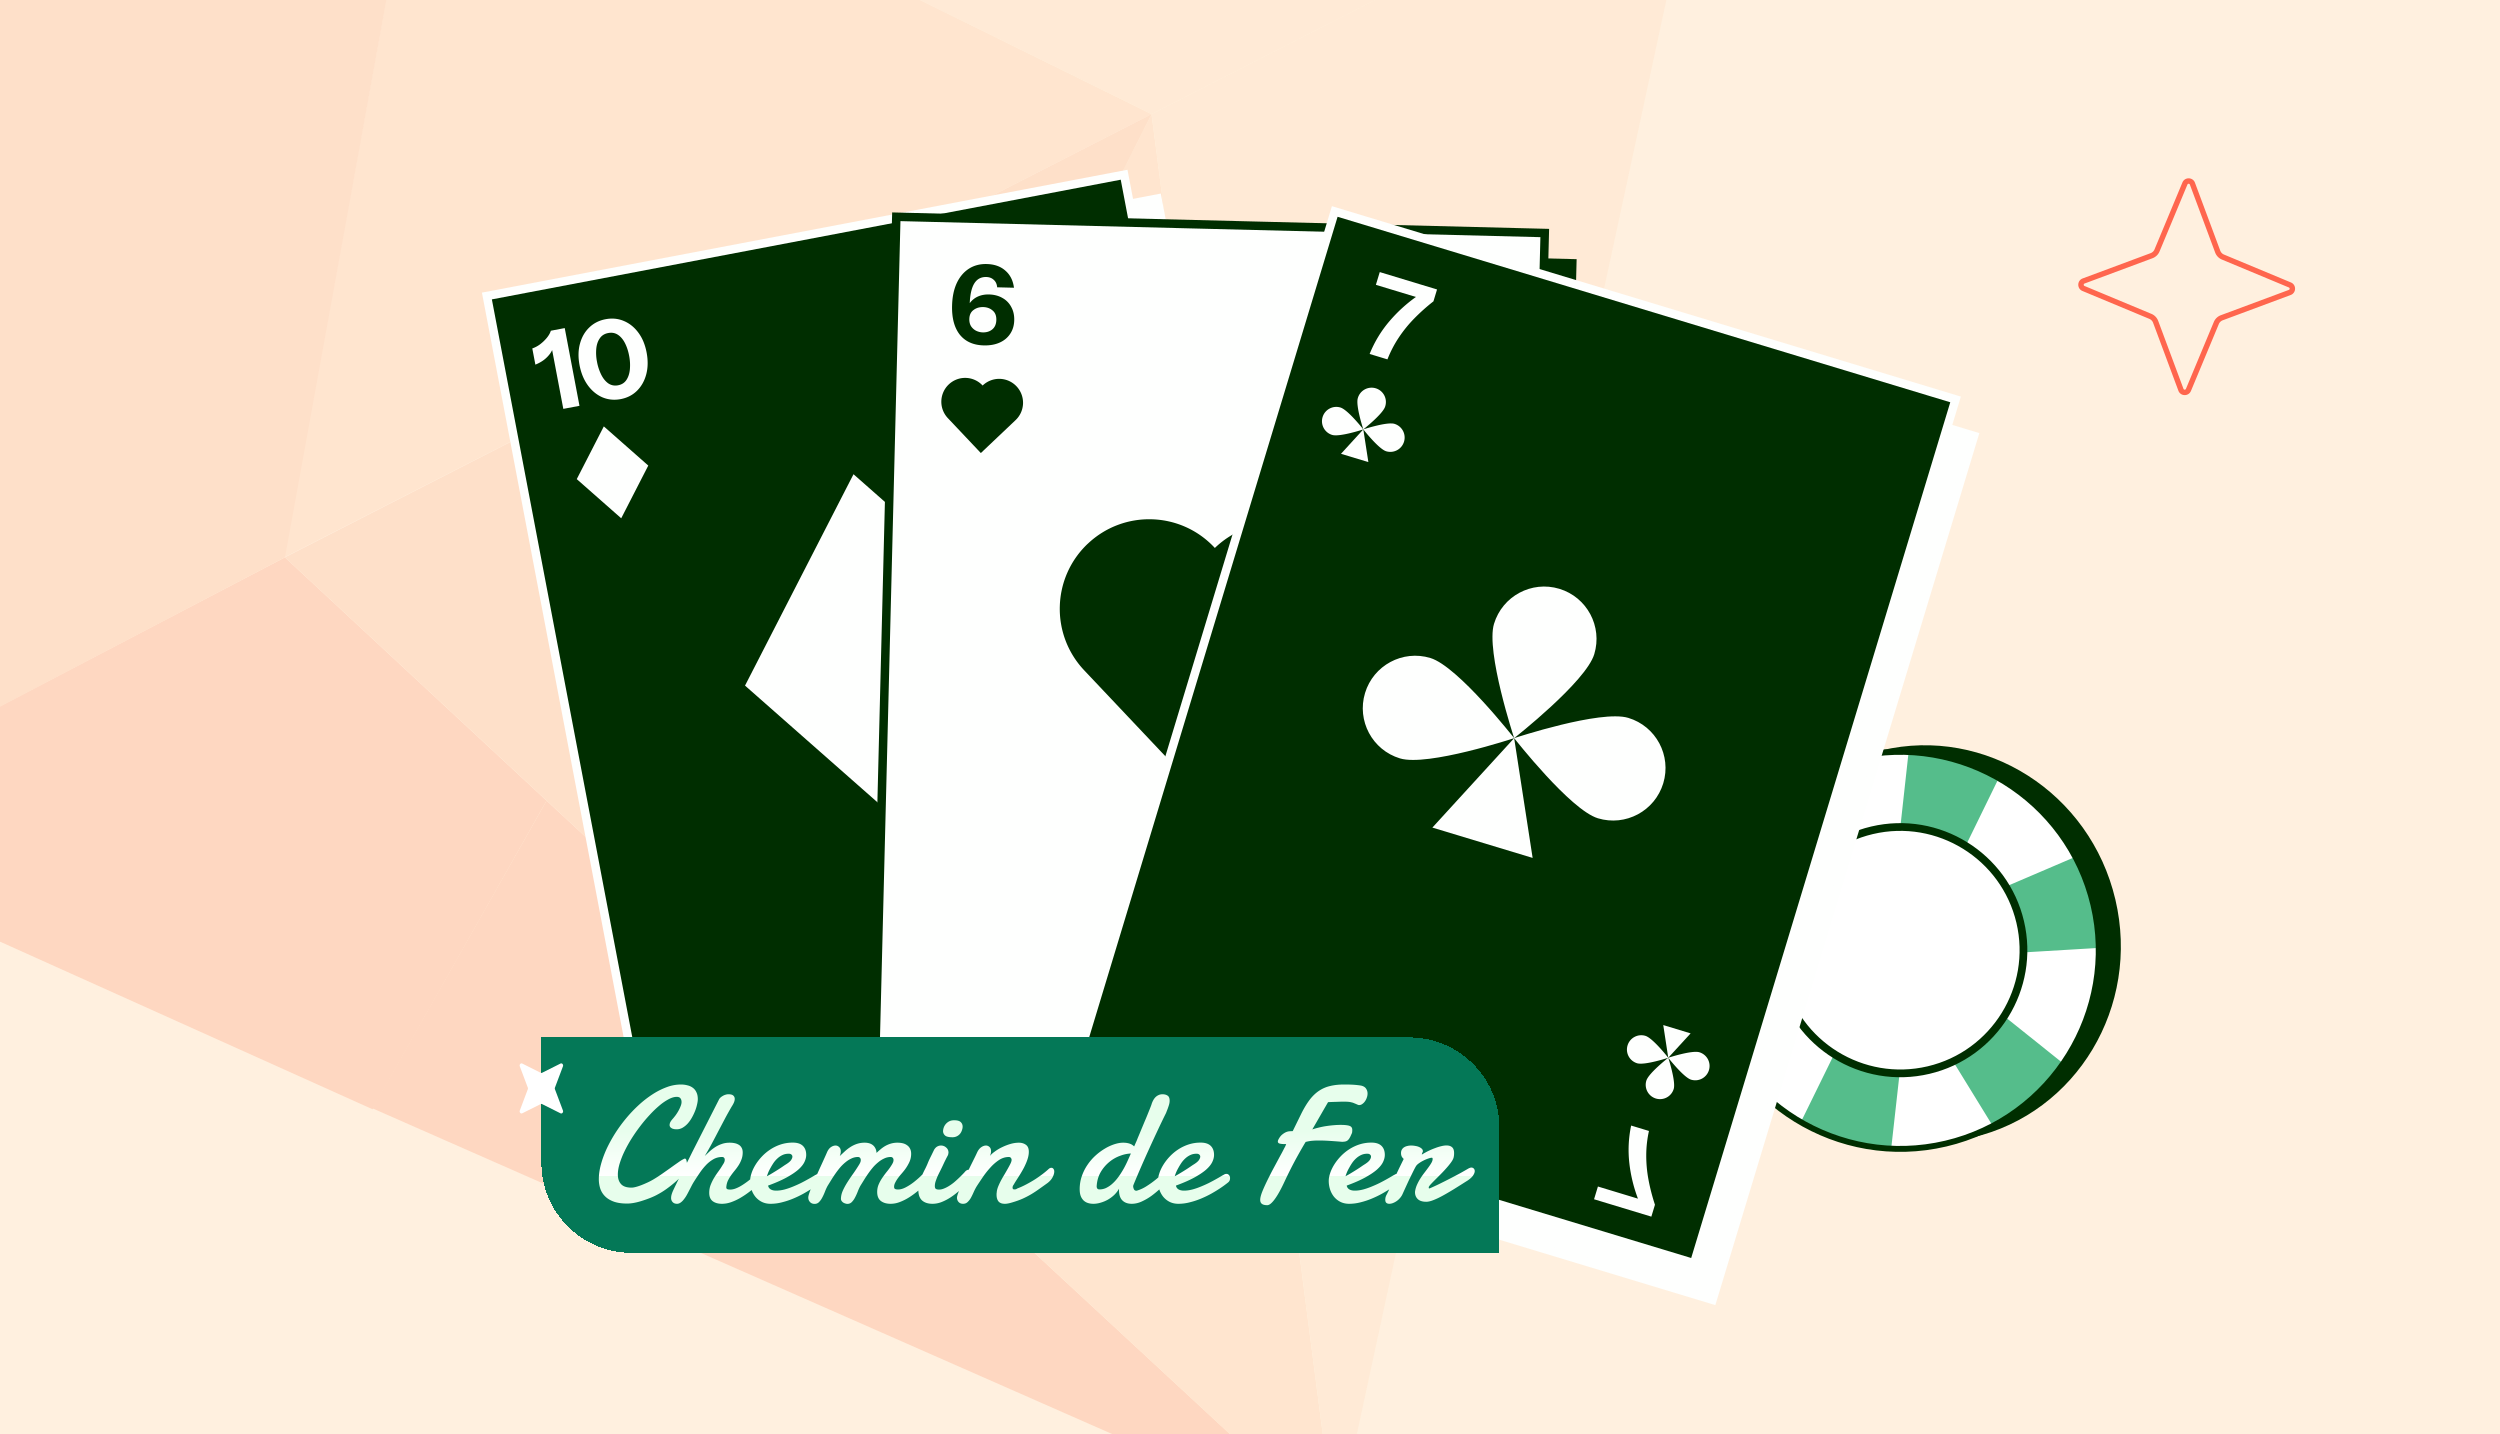
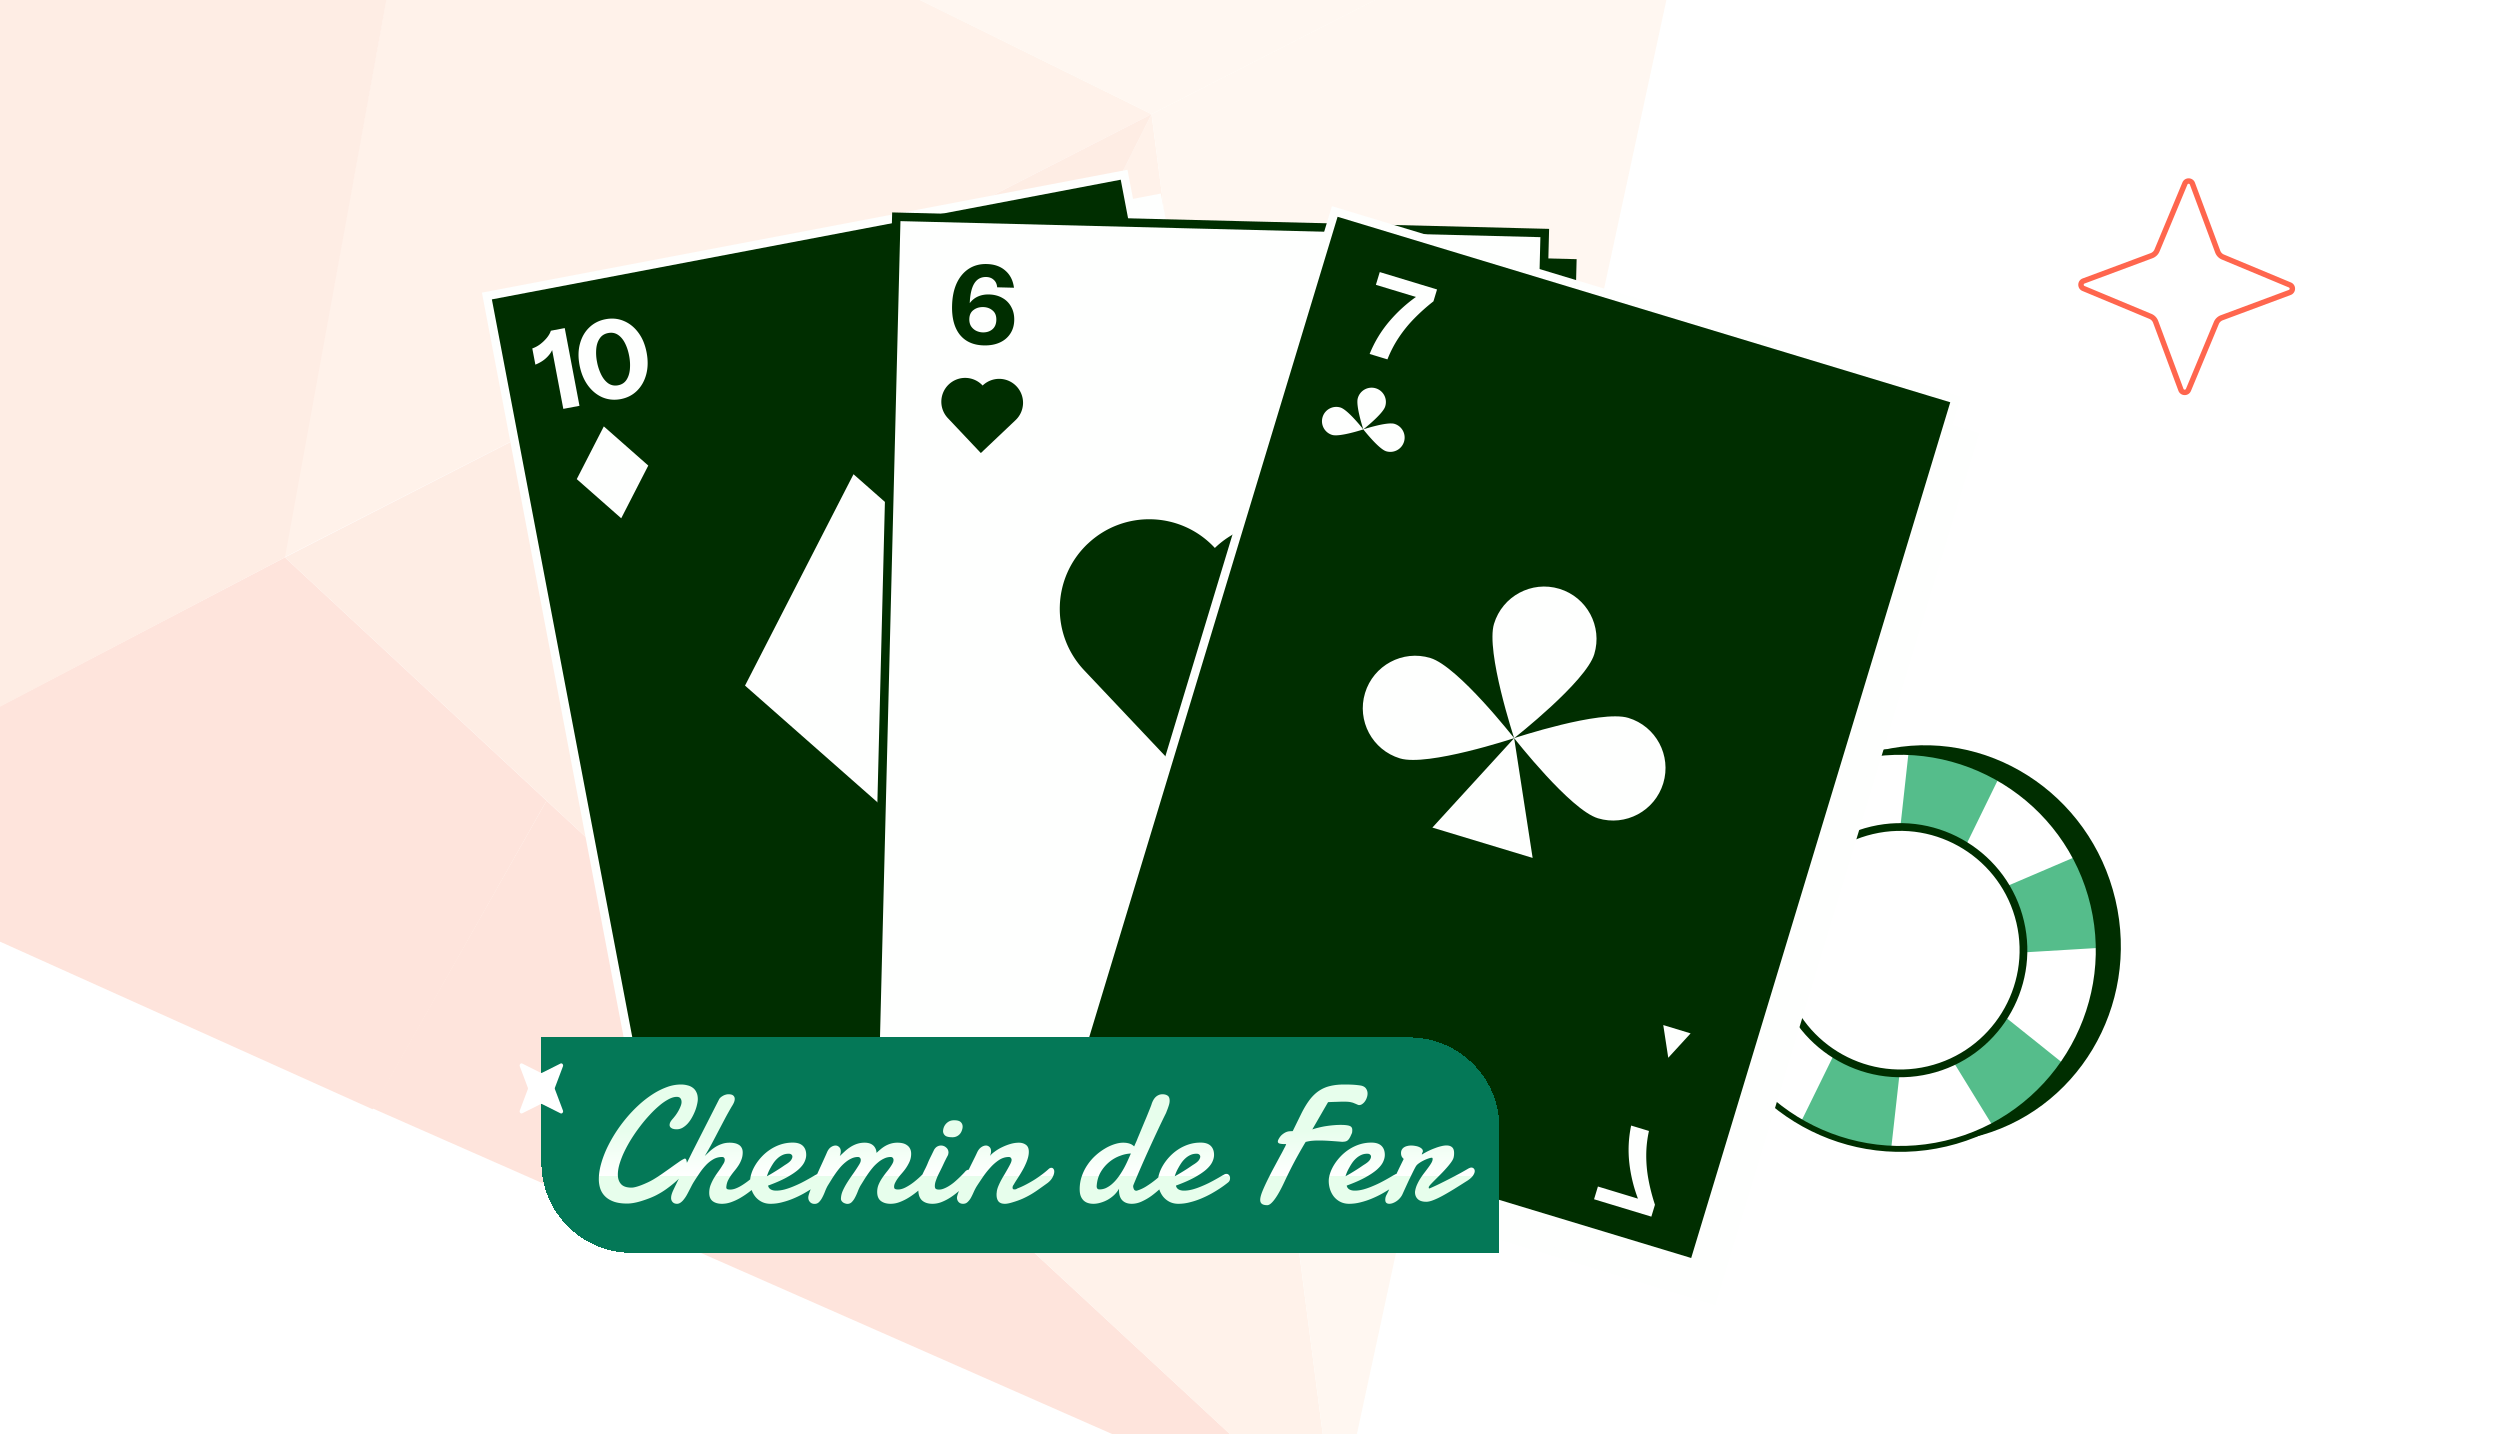
<svg xmlns="http://www.w3.org/2000/svg" width="441" height="253" fill="none">
  <g clip-path="url(#a)">
-     <path fill="#FFF0DF" d="M0 0h441v253H0z" />
    <g opacity=".16">
      <path fill="#F9541D" d="m50.263 98.32 46.149 42.916-30.705 54.436-108.425-48.785L50.263 98.32Z" />
      <path fill="#FB8A54" d="M186.221-98.92 147.195-7.418 75.938-42.615 186.22-98.92Z" />
      <path fill="#FDAB76" d="M203.126 20.137 50.094 98.34 75.936-42.614l127.19 62.75Z" />
      <path fill="#F9541D" d="m235.756 270.392-170.074-74.89 30.728-54.266 139.346 129.156Z" />
      <path fill="#FDAB76" d="m235.562 270.243-107.89-100.114 75.451-149.992 32.439 250.106Z" />
      <path fill="#FECEA4" d="m203.13 20.135 97.19-49.645-64.728 299.921L203.13 20.135Z" />
      <path fill="#FB8A54" d="m203.128 20.136-75.429 150.162-77.431-71.98 152.86-78.182Z" />
      <path fill="#FECEA4" d="m300.49-29.531-97.361 49.667-55.933-27.554 38.878-91.307L300.49-29.53Z" />
      <path fill="#FB8A54" d="M-35.561 14.473 75.928-42.61 50.266 98.318l-92.96 48.738 7.133-132.583Z" />
    </g>
    <path fill="#FF664E" fill-rule="evenodd" d="m380.704 56.6 4.463 11.99a.233.233 0 0 0 .432.006v-.001l4.919-11.801.002-.003a2.152 2.152 0 0 1 1.225-1.185l.009-.003 11.99-4.463a.232.232 0 0 0 .005-.432h-.001l-11.801-4.92h-.002a2.153 2.153 0 0 1-1.185-1.226l-.004-.009-4.463-11.99a.232.232 0 0 0-.431-.006l-.001.002-4.919 11.8-.001.003a2.157 2.157 0 0 1-1.226 1.185l-.008.004-11.99 4.463h-.001a.232.232 0 0 0-.005.431l.001.001 11.801 4.92h.003a2.16 2.16 0 0 1 1.185 1.226l.003.008Zm-13.365-5.272c-.998-.421-.962-1.837.043-2.212l11.991-4.463c.312-.12.56-.358.683-.658l4.923-11.809c.421-.998 1.837-.962 2.212.043l4.463 11.99c.12.313.358.56.658.684l11.809 4.922c.998.422.962 1.838-.043 2.213l-11.99 4.463c-.313.12-.561.358-.684.657l-4.922 11.81c-.422.998-1.838.962-2.213-.043l-4.463-11.99a1.2 1.2 0 0 0-.657-.684l-11.81-4.923Z" clip-rule="evenodd" />
    <g clip-path="url(#b)">
      <path fill="#FEFFFE" stroke="#FEFFFE" stroke-width="1.5" d="M121.531 212.823 91.764 56.413 204.168 35.02l29.767 156.411-112.404 21.392Z" />
      <path fill="#002E00" stroke="#FEFFFE" stroke-width="1.5" d="M115.656 208.626 85.889 52.216l112.404-21.393 29.767 156.411-112.404 21.392Z" />
      <path fill="#FEFFFE" fill-rule="evenodd" d="M106.264 70.088c1.014.425 2.091.53 3.231.314 1.141-.217 2.099-.707 2.873-1.472.784-.78 1.329-1.752 1.633-2.915.305-1.162.325-2.442.06-3.838-.263-1.384-.746-2.548-1.451-3.493-.707-.958-1.559-1.644-2.557-2.06-1.001-.428-2.078-.533-3.231-.314-1.141.216-2.105.708-2.892 1.476-.776.752-1.318 1.703-1.625 2.853-.31 1.137-.333 2.398-.071 3.782.263 1.383.75 2.567 1.462 3.55.709.97 1.565 1.676 2.568 2.117Zm4.243-3.074c-.336.51-.828.828-1.474.95-.634.12-1.206.012-1.716-.325-.501-.352-.92-.865-1.257-1.537a8.645 8.645 0 0 1-.749-2.285 8.12 8.12 0 0 1-.126-2.324c.073-.724.28-1.328.621-1.814.339-.498.832-.809 1.478-.931.647-.123 1.218-.021 1.713.306.495.327.909.814 1.242 1.46.333.648.579 1.39.738 2.228a8.59 8.59 0 0 1 .137 2.381c-.068.75-.27 1.38-.607 1.89Z" clip-rule="evenodd" />
      <path fill="#FEFFFE" d="M97.4 61.753a4.343 4.343 0 0 1-.388.66 5.432 5.432 0 0 1-1.092 1.095c-.426.317-.92.589-1.48.813l-.543-2.856a5.06 5.06 0 0 0 1.378-.735c.459-.35.858-.735 1.199-1.154.35-.435.581-.847.691-1.236l2.453-.466 2.601 13.711-2.852.541L97.4 61.753Z" />
-       <path fill="#FEFFFE" fill-rule="evenodd" d="M210.63 171.372c.786-.767 1.75-1.259 2.891-1.476 1.141-.216 2.211-.11 3.212.318 1.016.439 1.878 1.143 2.587 2.113.71.97 1.197 2.154 1.462 3.55.262 1.384.239 2.644-.071 3.782-.307 1.15-.848 2.101-1.625 2.853-.774.765-1.738 1.257-2.891 1.476-1.141.216-2.218.112-3.231-.314-.998-.416-1.851-1.102-2.558-2.06-.705-.945-1.188-2.109-1.451-3.493-.262-1.384-.242-2.663.06-3.838.305-1.163.843-2.133 1.615-2.911Zm5.073 1.306c-.5-.352-1.073-.467-1.72-.344-.633.12-1.126.43-1.478.931-.336.511-.538 1.141-.606 1.891a8.683 8.683 0 0 0 .14 2.4c.157.825.401 1.561.734 2.208.333.647.747 1.134 1.243 1.461.498.34 1.07.448 1.716.325.647-.122 1.14-.426 1.482-.912.341-.486.548-1.09.621-1.814.072-.724.029-1.505-.13-2.343a8.592 8.592 0 0 0-.745-2.266c-.337-.672-.756-1.185-1.257-1.537Z" clip-rule="evenodd" />
      <path fill="#FEFFFE" d="M205.433 182.374a4.367 4.367 0 0 0-.601-.472 5.43 5.43 0 0 0-1.418-.618 6.463 6.463 0 0 0-1.676-.215l.542 2.856a5.08 5.08 0 0 1 1.551.179c.555.158 1.068.37 1.539.636.486.276.851.575 1.096.897l2.453-.466-2.602-13.711-2.852.541 1.968 10.373ZM114.356 82.125l-7.842-6.91-4.773 9.3 7.842 6.91 4.773-9.3ZM213.704 156.924l-7.843-6.91-4.773 9.301 7.843 6.91 4.773-9.301ZM181.999 111.357l-31.441-27.704-19.136 37.287 31.441 27.705 19.136-37.288Z" />
    </g>
    <g clip-path="url(#c)">
      <path fill="#002E00" stroke="#002E00" stroke-width="1.5" d="m158.977 202.751 3.986-159.168 114.386 2.865-3.987 159.168-114.385-2.865Z" />
      <path fill="#FEFFFE" stroke="#002E00" stroke-width="1.5" d="m154.121 197.406 3.987-159.167 114.386 2.865-3.987 159.168-114.386-2.866Z" />
      <path fill="#002E00" fill-rule="evenodd" d="M169.308 59.034c.977 1.216 2.383 1.847 4.217 1.894 1.072.028 2.006-.136 2.804-.491.797-.355 1.418-.87 1.862-1.544.456-.675.696-1.471.72-2.39.023-.892-.151-1.673-.522-2.343a3.826 3.826 0 0 0-1.549-1.592c-.674-.393-1.464-.6-2.368-.624-.685-.018-1.308.09-1.869.321a3.618 3.618 0 0 0-1.541 1.214c.068-1.546.329-2.694.784-3.447.486-.803 1.2-1.192 2.143-1.168.529.014.964.18 1.305.5.354.306.556.745.606 1.316l2.964.076c-.161-1.273-.665-2.276-1.512-3.01-.834-.746-1.929-1.136-3.285-1.17-1.201-.032-2.255.246-3.162.83-.907.586-1.62 1.435-2.139 2.547-.507 1.1-.78 2.42-.819 3.96-.056 2.186.398 3.893 1.361 5.121Zm5.723-.921c-.448.364-1.002.537-1.661.52a2.765 2.765 0 0 1-1.213-.303 2.347 2.347 0 0 1-.872-.798c-.21-.355-.309-.772-.297-1.25.018-.712.264-1.243.739-1.593.474-.363 1.047-.536 1.719-.52.658.018 1.209.22 1.651.606.456.374.674.93.656 1.667-.019.737-.26 1.294-.722 1.67ZM249.767 181.518c1.038-1.164 2.473-1.723 4.307-1.676 1.072.028 1.997.239 2.776.634.778.396 1.371.942 1.78 1.638.421.697.62 1.504.597 2.423-.023.892-.237 1.663-.641 2.313a3.835 3.835 0 0 1-1.628 1.512c-.694.357-1.493.524-2.397.501-.685-.017-1.302-.156-1.851-.416a3.623 3.623 0 0 1-1.476-1.291c-.012 1.547.19 2.708.606 3.482.444.827 1.138 1.252 2.08 1.276.53.014.973-.13 1.33-.431.369-.289.593-.717.672-1.284l2.964.076c-.226 1.262-.781 2.238-1.664 2.928-.871.702-1.985 1.036-3.341 1.001-1.201-.03-2.239-.361-3.115-.992-.875-.631-1.544-1.515-2.006-2.653-.45-1.124-.655-2.456-.615-3.996.056-2.186.596-3.867 1.622-5.045Zm5.668 1.213c-.43-.386-.974-.588-1.632-.605a2.767 2.767 0 0 0-1.228.241 2.35 2.35 0 0 0-.911.753c-.228.344-.349.755-.361 1.233-.018.712.201 1.254.656 1.629.456.387 1.019.589 1.691.606.658.017 1.218-.157 1.68-.52.474-.35.721-.894.74-1.631.019-.738-.193-1.306-.635-1.706Z" clip-rule="evenodd" />
      <path fill="#002E00" d="M167.366 67.811a4.195 4.195 0 0 1 5.937.163l.032.035.025-.025a4.206 4.206 0 0 1 5.952.163 4.221 4.221 0 0 1-.163 5.962l-6.128 5.809-5.82-6.16a4.21 4.21 0 0 1 .163-5.947h.002ZM191.881 95.921c6.329-5.998 16.313-5.725 22.301.613l.118.128.095-.092c6.342-6.013 16.354-5.74 22.357.612 6.002 6.352 5.729 16.379-.614 22.391l-23.018 21.818-21.858-23.138c-5.988-6.337-5.715-16.337.614-22.335l.005.003ZM248.363 172.658a4.195 4.195 0 0 0 5.938.141l.033-.032.024.026a4.207 4.207 0 0 0 5.953.141 4.223 4.223 0 0 0 .142-5.962l-5.823-6.115-6.128 5.855a4.21 4.21 0 0 0-.141 5.947l.002-.001Z" />
    </g>
    <path fill="#002E00" d="M331.914 132.353c18.334-4.318 36.797 7.469 41.238 26.327 4.441 18.857-6.821 37.645-25.155 41.963-18.334 4.317-36.797-7.469-41.238-26.327-4.441-18.858 6.821-37.645 25.155-41.963Z" />
    <path fill="#fff" d="M327.169 133.562c18.828-4.434 37.684 7.232 42.118 26.057 4.434 18.824-7.235 37.68-26.062 42.114-18.828 4.434-37.684-7.232-42.118-26.057-4.433-18.825 7.235-37.68 26.062-42.114Z" />
    <path fill="#55BD8B" d="M326.06 201.373a35.134 35.134 0 0 1-8.294-3.627l12.947-26.386-27.043 11.524a35.129 35.129 0 0 1-2.56-7.21 34.92 34.92 0 0 1-.921-9.005l28.082-1.634-21.731-17.34a35.131 35.131 0 0 1 5.951-6.821 35.281 35.281 0 0 1 6.255-4.414l14.858 24.087 3.065-27.81c2.963.074 5.965.518 8.944 1.386a35.346 35.346 0 0 1 7.069 2.929l-12.258 25.084 25.671-10.989a35.179 35.179 0 0 1 3.195 8.47c.598 2.542.892 5.086.926 7.595l-29.518 1.766 23.34 18.684a35.219 35.219 0 0 1-5.141 5.666l-.005.001a34.997 34.997 0 0 1-7.497 5.076l-14.653-23.842-3.146 28.13a35.141 35.141 0 0 1-7.536-1.32Z" />
    <path fill="#002E00" d="M327.05 133.059c-19.079 4.494-30.943 23.664-26.451 42.736 4.492 19.073 23.665 30.939 42.744 26.445 19.08-4.494 30.944-23.664 26.451-42.741-4.493-19.077-23.665-30.938-42.745-26.445l.001.005Zm16.054 68.166c-18.516 4.361-37.13-7.154-41.49-25.669-4.361-18.514 7.158-37.126 25.674-41.487 18.517-4.361 37.13 7.155 41.491 25.669 4.36 18.514-7.158 37.126-25.675 41.487Z" />
    <path fill="#fff" d="M330.301 146.749c11.524-2.715 23.067 4.427 25.781 15.952 2.714 11.524-4.428 23.066-15.952 25.78-11.524 2.714-23.067-4.428-25.781-15.952-2.714-11.524 4.428-23.066 15.952-25.78Z" />
    <path fill="#002E00" d="M330.075 145.799c-12.028 2.833-19.51 14.925-16.678 26.953 2.833 12.027 14.925 19.509 26.953 16.677 12.028-2.833 19.51-14.925 16.677-26.953-2.833-12.027-14.925-19.509-26.952-16.677Zm9.962 42.3c-11.297 2.66-22.649-4.364-25.31-15.661-2.66-11.296 4.364-22.649 15.661-25.309 11.296-2.66 22.649 4.364 25.309 15.66 2.661 11.297-4.364 22.649-15.66 25.31Z" />
    <g clip-path="url(#d)">
      <path fill="#FEFFFE" stroke="#FEFFFE" stroke-width="1.5" d="m192.574 196.133 46.135-152.387 109.513 33.156-46.135 152.387-109.513-33.156Z" />
      <path fill="#002E00" stroke="#FEFFFE" stroke-width="1.5" d="M189.314 189.691 235.45 37.304 344.962 70.46l-46.135 152.387-109.513-33.156Z" />
      <path fill="#FEFFFE" d="M245.106 56.655a20.846 20.846 0 0 0-3.502 5.786l3.141.953a20.18 20.18 0 0 1 1.999-3.848 23.038 23.038 0 0 1 2.723-3.358 34.583 34.583 0 0 1 3.392-3.03l.636-2.097-10.106-3.066-.683 2.25 7.062 2.141a25.853 25.853 0 0 0-4.662 4.269ZM287.43 205.303a20.848 20.848 0 0 1 .304-6.756l3.141.953a20.173 20.173 0 0 0-.477 4.31 23.08 23.08 0 0 0 .399 4.305c.269 1.442.648 2.91 1.137 4.404l-.636 2.097-10.107-3.066.683-2.249 7.061 2.142a25.94 25.94 0 0 1-1.505-6.14ZM240.488 75.743s3.454-2.707 3.858-4.042a2.523 2.523 0 1 0-4.828-1.462c-.404 1.336.97 5.504.97 5.504ZM240.488 75.745s-2.702-3.457-4.035-3.86a2.525 2.525 0 0 0-3.146 1.686 2.525 2.525 0 0 0 1.683 3.149c1.333.404 5.498-.975 5.498-.975ZM244.523 79.604c-1.333-.403-4.034-3.86-4.034-3.86s4.164-1.379 5.498-.975a2.523 2.523 0 0 1 1.682 3.148 2.524 2.524 0 0 1-3.146 1.687Z" />
-       <path fill="#FEFFFE" d="m236.55 80.052 3.938-4.308.89 5.768-4.828-1.46ZM294.28 186.59s1.367 4.171.962 5.505a2.524 2.524 0 0 1-3.148 1.684 2.526 2.526 0 0 1-1.679-3.151c.407-1.335 3.865-4.038 3.865-4.038ZM294.28 186.589s-4.166 1.373-5.499.968a2.523 2.523 0 0 1-1.678-3.15 2.524 2.524 0 0 1 3.148-1.683c1.333.405 4.029 3.865 4.029 3.865ZM299.78 185.622c-1.333-.405-5.499.968-5.499.968s2.696 3.46 4.029 3.866a2.523 2.523 0 0 0 3.148-1.683 2.524 2.524 0 0 0-1.678-3.151Z" />
      <path fill="#FEFFFE" d="m293.399 180.821.882 5.769 3.944-4.301-4.826-1.468ZM267.096 130.205s12.653-9.919 14.133-14.808c1.481-4.894-1.279-10.055-6.161-11.533-4.886-1.479-10.043 1.29-11.524 6.179-1.48 4.893 3.552 20.162 3.552 20.162ZM267.095 130.209s-9.896-12.66-14.778-14.139c-4.886-1.478-10.043 1.29-11.524 6.179-1.48 4.894 1.28 10.055 6.162 11.533 4.886 1.479 20.14-3.573 20.14-3.573ZM281.876 144.347c-4.882-1.479-14.778-14.139-14.778-14.139s15.254-5.052 20.14-3.573c4.886 1.478 7.642 6.639 6.162 11.533-1.481 4.889-6.638 7.657-11.524 6.179ZM252.671 145.986l14.426-15.777 3.259 21.127-17.685-5.35Z" />
    </g>
    <g filter="url(#e)">
      <path fill="#047857" d="M91.5 181h153.09c8.787 0 15.91 7.123 15.91 15.91V219H107.41c-8.787 0-15.91-7.123-15.91-15.91V181Z" shape-rendering="crispEdges" />
      <g filter="url(#f)">
        <path fill="url(#g)" d="M119.093 191.395c0 .258-.043.569-.129.932a7.167 7.167 0 0 1-.344 1.133 9.403 9.403 0 0 1-.559 1.175c-.21.382-.454.731-.731 1.046a3.856 3.856 0 0 1-.903.746 2.031 2.031 0 0 1-1.046.287c-.086 0-.201-.005-.344-.015a2.342 2.342 0 0 1-.416-.1 1.16 1.16 0 0 1-.359-.244.597.597 0 0 1-.143-.416c0-.114.029-.248.086-.401.067-.153.182-.33.344-.53.172-.191.359-.416.559-.674.201-.268.382-.545.545-.831.162-.287.296-.569.401-.846.115-.277.172-.526.172-.746 0-.277-.067-.497-.2-.659-.125-.172-.344-.258-.66-.258-.411 0-.874.134-1.39.401a9.262 9.262 0 0 0-1.62 1.104 18.1 18.1 0 0 0-1.72 1.649 25.435 25.435 0 0 0-1.692 2.006 29.229 29.229 0 0 0-1.548 2.222 23.632 23.632 0 0 0-1.261 2.28 15.387 15.387 0 0 0-.846 2.164c-.201.688-.301 1.314-.301 1.878 0 .698.186 1.257.559 1.677.373.421.989.631 1.849.631.402 0 .999-.153 1.792-.459.793-.315 1.453-.626 1.978-.932a24.9 24.9 0 0 0 1.606-1.032l1.548-1.089c.487-.354.932-.669 1.333-.946.401-.287.731-.488.989-.602a.263.263 0 0 1 .172-.058c.143 0 .239.12.287.359.057.229.086.492.086.788 0 .163-.024.363-.072.602-.038.229-.172.497-.401.803a17.362 17.362 0 0 1-1.663 1.634c-.43.373-.922.76-1.477 1.161-.554.401-1.156.769-1.806 1.104-.64.334-1.471.664-2.494.989-1.013.325-1.897.487-2.652.487-.889 0-1.648-.105-2.279-.315-.631-.22-1.147-.521-1.548-.903a3.5 3.5 0 0 1-.889-1.362 5.399 5.399 0 0 1-.272-1.749c0-.783.119-1.624.358-2.523.239-.898.569-1.811.989-2.738.43-.926.937-1.853 1.52-2.78a26.379 26.379 0 0 1 1.935-2.652 24.074 24.074 0 0 1 2.25-2.366 18.241 18.241 0 0 1 2.437-1.892 12.628 12.628 0 0 1 2.509-1.261 7.22 7.22 0 0 1 2.48-.459c.401 0 .783.048 1.146.143.364.086.679.23.947.431.277.2.492.468.645.802.162.325.243.727.243 1.204Zm-4.222 15.84c.23-.487.493-1.027.789-1.62.296-.602.592-1.194.889-1.777.305-.593.592-1.152.86-1.677.267-.535.492-.989.673-1.362l4.731-9.303c.057-.125.143-.244.258-.359.124-.114.263-.215.416-.301a1.86 1.86 0 0 1 .487-.215c.172-.057.344-.086.516-.086.42 0 .712.082.874.244a.753.753 0 0 1 .244.573c0 .211-.053.435-.158.674a4.665 4.665 0 0 1-.358.645c-.42.717-.827 1.443-1.218 2.179l-1.162 2.208c-.382.735-.769 1.471-1.161 2.207a53.944 53.944 0 0 1-1.232 2.165c.267-.258.549-.526.845-.803.306-.277.636-.531.989-.76a5.221 5.221 0 0 1 1.162-.559c.42-.153.888-.229 1.404-.229.306 0 .598.028.875.086.277.057.521.153.731.286.21.125.377.301.501.531.125.22.187.492.187.817 0 .43-.067.827-.201 1.19a5.27 5.27 0 0 1-.487 1.017c-.201.316-.421.622-.66.918-.239.287-.468.583-.688.889-.21.296-.396.606-.559.931a3.22 3.22 0 0 0-.286 1.061.121.121 0 0 1-.015.057v.058c0 .191.062.31.187.358.133.048.301.072.501.072.258 0 .535-.048.832-.144.296-.105.592-.238.888-.401.306-.172.607-.363.904-.573.305-.211.592-.426.86-.645.277-.22.53-.43.759-.631.23-.21.426-.392.588-.545a.941.941 0 0 1 .272-.172.742.742 0 0 1 .273-.057c.172 0 .315.067.43.201.124.124.186.296.186.516 0 .2-.071.43-.215.688-.134.258-.368.516-.702.774-.526.458-1.061.898-1.606 1.319-.544.42-1.094.793-1.648 1.118a9.25 9.25 0 0 1-1.663.774 4.833 4.833 0 0 1-1.605.286c-.679 0-1.224-.153-1.635-.458-.411-.316-.616-.808-.616-1.477 0-.487.081-.946.244-1.376.172-.44.377-.86.616-1.261.249-.411.511-.803.788-1.176.278-.382.521-.755.732-1.118.114-.162.2-.311.258-.444.066-.144.1-.297.1-.459a.497.497 0 0 0-.115-.344c-.076-.096-.196-.143-.358-.143-.564 0-1.085.138-1.563.415a5.75 5.75 0 0 0-1.318 1.061c-.402.43-.774.903-1.119 1.419-.344.507-.664.994-.96 1.462a9.819 9.819 0 0 0-.416.731c-.133.268-.277.545-.43.832-.143.287-.296.573-.458.86a5.728 5.728 0 0 1-.516.745 2.44 2.44 0 0 1-.559.531c-.192.133-.392.2-.603.2-.334 0-.592-.1-.774-.301a1.02 1.02 0 0 1-.272-.731c0-.22.038-.449.115-.688.076-.248.2-.549.372-.903Zm20.463-6.192a.64.64 0 0 0-.129-.015h-.129c-.363 0-.703.072-1.018.215a3.466 3.466 0 0 0-.874.574 4.636 4.636 0 0 0-.703.788c-.2.296-.382.593-.544.889a8.151 8.151 0 0 0-.416.831 10.69 10.69 0 0 0-.244.674c.335-.172.679-.368 1.032-.588.363-.22.703-.43 1.018-.631.315-.2.588-.382.817-.544.239-.163.406-.273.502-.33.43-.268.726-.516.888-.745.163-.239.244-.445.244-.617a.442.442 0 0 0-.143-.344.544.544 0 0 0-.301-.157Zm.516-1.979c.793 0 1.386.192 1.777.574.392.382.588.912.588 1.591 0 .401-.105.822-.315 1.261-.211.44-.574.889-1.09 1.348-.516.449-1.209.912-2.078 1.39-.86.469-1.94.942-3.24 1.419a.958.958 0 0 0 .445.66c.248.153.578.229.989.229.439 0 .907-.062 1.404-.186a11.82 11.82 0 0 0 1.491-.502c.497-.201.98-.416 1.448-.645.468-.239.889-.463 1.261-.674.383-.21.698-.392.947-.544a6.41 6.41 0 0 1 .516-.287.572.572 0 0 1 .229-.1c.076-.01.143-.015.201-.015.114 0 .21.029.286.086.077.048.139.11.187.187a.516.516 0 0 1 .114.229.845.845 0 0 1 .029.201c0 .086-.01.191-.029.315-.019.115-.09.248-.215.401-.047.048-.21.177-.487.387a16.68 16.68 0 0 1-1.047.746c-.43.286-.931.592-1.505.917-.563.316-1.166.607-1.806.875-.631.267-1.29.487-1.978.659a7.936 7.936 0 0 1-2.035.272c-.574 0-1.085-.11-1.534-.329a3.548 3.548 0 0 1-1.133-.889 4.006 4.006 0 0 1-.702-1.29 4.808 4.808 0 0 1-.244-1.534c0-.411.081-.86.244-1.347.162-.497.396-.994.702-1.491.306-.497.679-.98 1.118-1.448.45-.478.951-.898 1.506-1.261a7.787 7.787 0 0 1 1.82-.875 6.795 6.795 0 0 1 2.136-.33Zm8.493 9.949c0-.459.1-.927.301-1.405.21-.478.473-.97.788-1.477.316-.506.66-1.017 1.032-1.533a28.72 28.72 0 0 0 1.061-1.606 3.1 3.1 0 0 0 .229-.43c.058-.143.086-.287.086-.43a.537.537 0 0 0-.129-.373c-.086-.105-.21-.157-.372-.157-.392 0-.77.086-1.133.258a4.537 4.537 0 0 0-1.046.659 7.304 7.304 0 0 0-.961.932c-.296.353-.578.721-.845 1.104-.258.372-.502.745-.731 1.118-.23.372-.44.712-.631 1.017-.172.316-.33.66-.473 1.033a8.648 8.648 0 0 1-.473 1.032 3.152 3.152 0 0 1-.559.788c-.21.22-.473.33-.789.33-.344 0-.616-.11-.817-.33-.2-.22-.301-.483-.301-.788 0-.172.062-.44.187-.803.124-.363.282-.784.473-1.262.2-.487.425-1.003.673-1.548.249-.544.493-1.084.732-1.62.248-.535.477-1.036.688-1.505.219-.477.401-.884.544-1.218.172-.411.397-.717.674-.918.287-.2.569-.301.846-.301.239 0 .449.091.63.273.192.172.287.425.287.76 0 .248-.057.52-.172.817l.832-.774c.296-.278.616-.531.96-.76a5.207 5.207 0 0 1 1.175-.588 4.3 4.3 0 0 1 1.448-.229c.268 0 .521.033.76.1s.449.172.631.315c.191.144.344.33.458.559.125.23.196.507.215.832.22-.22.459-.435.717-.645.258-.22.535-.416.832-.588a4.82 4.82 0 0 1 .989-.416 4.114 4.114 0 0 1 1.175-.157c.315 0 .616.033.903.1.287.067.54.182.76.344.229.153.406.354.53.602.134.249.201.554.201.918 0 .573-.134 1.118-.401 1.634a7.501 7.501 0 0 1-.918 1.419c-.115.143-.267.325-.459.545-.191.219-.377.453-.559.702a5.437 5.437 0 0 0-.473.774c-.133.258-.2.502-.2.731 0 .21.062.344.186.401.134.058.306.086.516.086.401 0 .836-.119 1.305-.358a8.956 8.956 0 0 0 1.361-.86c.449-.344.865-.698 1.247-1.061.392-.372.703-.683.932-.931a.493.493 0 0 1 .201-.144.64.64 0 0 1 .229-.043c.172 0 .325.077.459.23.143.152.215.353.215.602 0 .191-.057.401-.172.63-.115.23-.311.454-.588.674-.516.497-1.046.975-1.591 1.433-.535.45-1.08.851-1.634 1.205a9.173 9.173 0 0 1-1.649.831 4.51 4.51 0 0 1-1.634.315c-.707 0-1.28-.167-1.72-.501-.43-.335-.645-.865-.645-1.591 0-.478.091-.927.272-1.348.182-.42.407-.822.674-1.204.268-.392.55-.769.846-1.132a9.71 9.71 0 0 0 .774-1.09 3.1 3.1 0 0 0 .229-.43c.058-.143.086-.287.086-.43a.537.537 0 0 0-.129-.373c-.086-.105-.21-.157-.372-.157-.392 0-.77.086-1.133.258a4.537 4.537 0 0 0-1.046.659 7.304 7.304 0 0 0-.961.932c-.296.353-.578.721-.845 1.104-.258.372-.502.745-.731 1.118-.23.372-.44.712-.631 1.017-.172.316-.33.66-.473 1.033a8.809 8.809 0 0 1-.473 1.032 3.152 3.152 0 0 1-.559.788c-.211.22-.473.33-.789.33-.114 0-.239-.024-.372-.072a1.332 1.332 0 0 1-.373-.172 1.21 1.21 0 0 1-.272-.272.73.73 0 0 1-.115-.344Zm18.011-11.912c0-.22.038-.445.115-.674a1.991 1.991 0 0 1 .974-1.118c.249-.125.54-.187.875-.187.554 0 .941.11 1.161.33.22.21.33.478.33.803 0 .181-.039.382-.115.602-.067.22-.172.425-.315.616a1.698 1.698 0 0 1-1.377.645c-.592 0-1.008-.09-1.247-.272a1.043 1.043 0 0 1-.401-.745Zm-1.577 3.225c.163-.268.349-.459.559-.574.21-.114.426-.172.645-.172.363 0 .674.12.932.359.268.229.401.525.401.889a2.104 2.104 0 0 1-.043.258.673.673 0 0 1-.086.258c-.133.248-.243.458-.329.63l-.244.488-.201.43-.243.516c-.115.239-.244.501-.387.788-.144.277-.282.564-.416.86a12.86 12.86 0 0 0-.33.875 2.756 2.756 0 0 0-.129.788c0 .258.062.43.187.516.133.077.32.115.559.115.267 0 .544-.058.831-.172.296-.115.593-.263.889-.445.296-.181.587-.387.874-.616.287-.239.554-.478.803-.717.258-.239.492-.468.702-.688.22-.22.402-.415.545-.587.191-.182.382-.273.573-.273.172 0 .311.077.416.23.115.152.172.348.172.587 0 .22-.057.454-.172.703a1.988 1.988 0 0 1-.53.702c-.488.497-.985.975-1.491 1.433-.507.45-1.027.851-1.563 1.205a8.722 8.722 0 0 1-1.591.831 4.4 4.4 0 0 1-1.619.315c-.775 0-1.386-.196-1.835-.587-.44-.402-.66-1.023-.66-1.864 0-.439.062-.869.187-1.29.124-.42.272-.827.444-1.218.172-.402.354-.784.545-1.147.191-.373.353-.726.487-1.061.048-.124.129-.315.244-.573.124-.258.253-.521.387-.789l.487-1.003Zm7.59.473c.191-.411.43-.717.717-.918.287-.2.568-.301.846-.301.229 0 .434.086.616.258.182.163.272.407.272.732a2.024 2.024 0 0 1-.2.86c.21-.268.511-.54.903-.817.392-.287.822-.54 1.29-.76.478-.23.965-.416 1.462-.559a5.242 5.242 0 0 1 1.433-.215c.507 0 .927.124 1.262.372.344.239.516.65.516 1.233 0 .344-.053.703-.158 1.075a7.516 7.516 0 0 1-.415 1.118 10.8 10.8 0 0 1-.56 1.104c-.2.354-.401.688-.602 1.004-.2.315-.387.606-.559.874a15.1 15.1 0 0 0-.387.645.818.818 0 0 0-.186.53c0 .077.024.144.072.201.047.057.124.086.229.086.067 0 .143-.005.229-.014a.96.96 0 0 0 .316-.158c.516-.191 1.041-.43 1.577-.717a21.93 21.93 0 0 0 1.562-.903c.497-.325.951-.645 1.362-.96.42-.325.769-.617 1.046-.875a.782.782 0 0 1 .23-.143.604.604 0 0 1 .215-.043c.162 0 .286.062.372.186a.754.754 0 0 1 .144.474c0 .296-.096.625-.287.989-.182.363-.473.702-.874 1.017-.545.392-1.047.751-1.506 1.075-.449.325-.912.631-1.39.918-.468.277-.975.54-1.52.788-.535.239-1.165.464-1.892.674a6.054 6.054 0 0 1-.688.172c-.2.038-.387.057-.559.057-.506 0-.879-.138-1.118-.415-.229-.287-.344-.684-.344-1.19v-.186l.029-.215c.019-.297.095-.622.229-.975.143-.354.311-.717.502-1.09.2-.372.411-.74.631-1.103.219-.373.42-.722.602-1.047.191-.334.348-.631.473-.889.124-.258.186-.468.186-.63a.517.517 0 0 0-.129-.359c-.076-.105-.196-.157-.358-.157-.612 0-1.195.181-1.749.544a8.044 8.044 0 0 0-1.534 1.348 14.928 14.928 0 0 0-1.319 1.677c-.401.592-.755 1.123-1.061 1.591a9.347 9.347 0 0 0-.53 1.018c-.153.353-.315.688-.487 1.003a3.025 3.025 0 0 1-.588.76c-.21.21-.478.315-.803.315-.334 0-.597-.105-.788-.315a1.109 1.109 0 0 1-.287-.774c0-.163.067-.425.201-.788.134-.364.306-.784.516-1.262.21-.478.444-.989.702-1.534l.789-1.634c.267-.545.52-1.056.759-1.534.239-.477.435-.884.588-1.218Zm27.551 5.791a.154.154 0 0 0-.015.072.153.153 0 0 1-.014.071c0 .172.043.354.129.545.086.182.225.272.416.272a.403.403 0 0 0 .172-.028 6.61 6.61 0 0 0 1.648-.774 16.24 16.24 0 0 0 1.62-1.161c.516-.421.989-.851 1.419-1.29.44-.44.803-.832 1.09-1.176.133-.162.281-.244.444-.244.143 0 .268.067.373.201.114.134.172.315.172.545 0 .181-.053.396-.158.645a3.141 3.141 0 0 1-.487.803 38.23 38.23 0 0 1-1.735 1.791 18.29 18.29 0 0 1-1.792 1.534 9.88 9.88 0 0 1-1.806 1.061 4.217 4.217 0 0 1-1.749.401c-.697 0-1.247-.196-1.648-.587-.402-.402-.602-.999-.602-1.792v-.144c0-.057.005-.109.014-.157-.22.401-.502.769-.846 1.104a6.168 6.168 0 0 1-1.132.845 5.91 5.91 0 0 1-1.276.531c-.439.133-.865.2-1.276.2-.353 0-.678-.047-.974-.143a1.972 1.972 0 0 1-.774-.459 2.245 2.245 0 0 1-.502-.802c-.115-.325-.172-.717-.172-1.176 0-.803.124-1.562.373-2.279a8.24 8.24 0 0 1 .989-1.993 8.967 8.967 0 0 1 1.404-1.634 10.223 10.223 0 0 1 1.649-1.233 8.234 8.234 0 0 1 1.706-.788c.564-.181 1.08-.272 1.548-.272.545 0 1.013.091 1.405.272.191.096.368.225.53.387.038-.086.076-.167.115-.244.095-.229.181-.425.258-.587.076-.172.129-.297.157-.373.029-.086.11-.287.244-.602s.287-.683.459-1.104c.181-.43.372-.889.573-1.376.21-.487.402-.946.574-1.376l.444-1.104c.124-.315.201-.516.229-.602.067-.239.158-.468.273-.688.114-.229.248-.425.401-.588.162-.172.349-.305.559-.401.21-.105.449-.158.717-.158.363 0 .664.082.903.244.239.153.358.454.358.903 0 .182-.024.368-.071.559a5.664 5.664 0 0 1-.172.559 6.663 6.663 0 0 1-.201.545c-.067.172-.129.334-.186.487-.478.956-.98 1.998-1.506 3.125a286.828 286.828 0 0 0-1.562 3.383 222.678 222.678 0 0 0-1.477 3.326c-.468 1.08-.879 2.054-1.232 2.924Zm-.43-5.605a5.872 5.872 0 0 0-1.807.373 6.312 6.312 0 0 0-1.992 1.118 6.576 6.576 0 0 0-1.534 1.806c-.411.717-.645 1.539-.702 2.466 0 .382.162.573.487.573.402 0 .784-.081 1.147-.244a4.674 4.674 0 0 0 1.032-.673c.334-.287.645-.612.932-.975.286-.363.549-.741.788-1.132.249-.392.468-.779.66-1.162.2-.391.372-.755.516-1.089l.2-.444c.077-.182.168-.387.273-.617Zm11.79.058a.64.64 0 0 0-.129-.015h-.129c-.364 0-.703.072-1.018.215a3.471 3.471 0 0 0-.875.574 4.631 4.631 0 0 0-.702.788c-.201.296-.382.593-.545.889a8.346 8.346 0 0 0-.415.831c-.106.268-.187.492-.244.674.334-.172.678-.368 1.032-.588.363-.22.702-.43 1.018-.631.315-.2.587-.382.817-.544.239-.163.406-.273.502-.33.43-.268.726-.516.888-.745.163-.239.244-.445.244-.617a.442.442 0 0 0-.143-.344.544.544 0 0 0-.301-.157Zm.516-1.979c.793 0 1.385.192 1.777.574.392.382.588.912.588 1.591 0 .401-.105.822-.316 1.261-.21.44-.573.889-1.089 1.348-.516.449-1.209.912-2.078 1.39-.861.469-1.94.942-3.24 1.419a.96.96 0 0 0 .444.66c.249.153.578.229.989.229.44 0 .908-.062 1.405-.186a11.82 11.82 0 0 0 1.491-.502c.497-.201.979-.416 1.448-.645a33.84 33.84 0 0 0 1.261-.674c.382-.21.698-.392.946-.544a6.41 6.41 0 0 1 .516-.287.575.575 0 0 1 .23-.1c.076-.01.143-.015.2-.015.115 0 .211.029.287.086.077.048.139.11.186.187a.508.508 0 0 1 .115.229.845.845 0 0 1 .029.201c0 .086-.01.191-.029.315-.019.115-.091.248-.215.401a7.31 7.31 0 0 1-.487.387c-.268.211-.617.459-1.047.746-.43.286-.931.592-1.505.917-.564.316-1.166.607-1.806.875-.631.267-1.29.487-1.978.659a7.938 7.938 0 0 1-2.036.272c-.573 0-1.084-.11-1.534-.329a3.544 3.544 0 0 1-1.132-.889 4.006 4.006 0 0 1-.702-1.29 4.808 4.808 0 0 1-.244-1.534c0-.411.081-.86.244-1.347.162-.497.396-.994.702-1.491.306-.497.679-.98 1.118-1.448a8.289 8.289 0 0 1 1.505-1.261 7.794 7.794 0 0 1 1.821-.875 6.795 6.795 0 0 1 2.136-.33Zm26.561-1.404a4.127 4.127 0 0 1-.33.659 1.527 1.527 0 0 1-.344.387 1.073 1.073 0 0 1-.43.172 2.961 2.961 0 0 1-.544.043 92.1 92.1 0 0 0-2.323-.172 29.108 29.108 0 0 0-1.705-.057c-.488 0-.918.019-1.291.057a6.807 6.807 0 0 0-1.075.201 40.76 40.76 0 0 0-.645 1.089c-.286.497-.607 1.066-.96 1.706a74.959 74.959 0 0 0-2.064 4.085c-.66 1.434-1.252 2.504-1.778 3.211-.516.707-.955 1.061-1.319 1.061-.439 0-.759-.081-.96-.244-.191-.153-.287-.382-.287-.688 0-.363.129-.869.387-1.519.268-.66.636-1.458 1.104-2.394.172-.344.358-.712.559-1.104l.631-1.175.616-1.147c.201-.373.383-.707.545-1.003.162-.306.296-.564.401-.775.115-.21.187-.348.215-.415l.058-.158c.019-.029.028-.048.028-.057l.015-.029c0-.009.005-.033.014-.072h-.258c-.363 0-.655-.028-.874-.086-.22-.057-.33-.181-.33-.372 0-.105.043-.239.129-.402.201-.372.425-.654.674-.845.248-.201.487-.344.716-.43a1.93 1.93 0 0 1 .645-.129c.201-.01.354-.015.459-.015l.774-1.577.774-1.576c.488-.966.98-1.773 1.477-2.423.506-.65 1.056-1.171 1.648-1.562a5.898 5.898 0 0 1 1.964-.832c.717-.172 1.534-.258 2.451-.258.841 0 1.51.024 2.007.072.507.048.86.095 1.061.143.382.105.65.287.803.545.162.248.243.525.243.831 0 .239-.043.478-.129.717a2.352 2.352 0 0 1-.329.659 1.849 1.849 0 0 1-.473.473.893.893 0 0 1-.531.187.59.59 0 0 1-.272-.058c-.21-.095-.401-.176-.574-.243a2.338 2.338 0 0 0-.501-.172 3.319 3.319 0 0 0-.588-.101 9.038 9.038 0 0 0-.788-.028c-.325 0-.712.009-1.161.028-.44.01-.98.029-1.62.058-.258.449-.502.869-.731 1.261l-.66 1.147a345.626 345.626 0 0 1-1.39 2.408c.353-.124.736-.234 1.147-.33.42-.105.845-.191 1.275-.258.44-.066.88-.119 1.319-.157.44-.038.86-.058 1.262-.058.726 0 1.247.058 1.562.172.325.115.487.349.487.703 0 .076-.004.191-.014.344-.009.143-.067.31-.172.502Zm3.046 3.383a.64.64 0 0 0-.129-.015h-.129a2.44 2.44 0 0 0-1.018.215 3.466 3.466 0 0 0-.874.574 4.68 4.68 0 0 0-.703.788c-.2.296-.382.593-.544.889a8.363 8.363 0 0 0-.416.831c-.105.268-.186.492-.244.674.335-.172.679-.368 1.032-.588.363-.22.703-.43 1.018-.631.315-.2.588-.382.817-.544.239-.163.406-.273.502-.33.43-.268.726-.516.889-.745.162-.239.243-.445.243-.617a.439.439 0 0 0-.143-.344.541.541 0 0 0-.301-.157Zm.516-1.979c.793 0 1.386.192 1.777.574.392.382.588.912.588 1.591 0 .401-.105.822-.315 1.261-.21.44-.574.889-1.09 1.348-.516.449-1.208.912-2.078 1.39-.86.469-1.94.942-3.24 1.419a.958.958 0 0 0 .445.66c.248.153.578.229.989.229.439 0 .908-.062 1.404-.186a11.82 11.82 0 0 0 1.491-.502c.497-.201.98-.416 1.448-.645.468-.239.889-.463 1.262-.674.382-.21.697-.392.946-.544a6.41 6.41 0 0 1 .516-.287.572.572 0 0 1 .229-.1c.076-.01.143-.015.201-.015.114 0 .21.029.286.086.077.048.139.11.187.187a.516.516 0 0 1 .114.229c.02.076.029.143.029.201 0 .086-.009.191-.029.315-.019.115-.09.248-.215.401-.047.048-.21.177-.487.387-.268.211-.616.459-1.046.746-.43.286-.932.592-1.506.917-.563.316-1.165.607-1.806.875-.63.267-1.29.487-1.978.659a7.93 7.93 0 0 1-2.035.272c-.574 0-1.085-.11-1.534-.329a3.548 3.548 0 0 1-1.133-.889 4.025 4.025 0 0 1-.702-1.29 4.836 4.836 0 0 1-.244-1.534c0-.411.082-.86.244-1.347.162-.497.397-.994.702-1.491.306-.497.679-.98 1.118-1.448.45-.478.951-.898 1.506-1.261a7.787 7.787 0 0 1 1.82-.875 6.795 6.795 0 0 1 2.136-.33Zm8.952 2.079c.372-.229.755-.44 1.146-.631a12.79 12.79 0 0 1 1.162-.487 7.798 7.798 0 0 1 1.06-.33c.344-.086.65-.129.918-.129.43 0 .759.105.989.315.239.201.358.545.358 1.033a3.162 3.162 0 0 1-.071.716c-.048.249-.192.54-.431.875-.238.334-.52.683-.845 1.046-.316.363-.66.731-1.032 1.104l-1.018 1.018c-.306.305-.564.573-.774.802-.201.23-.301.387-.301.473 0 .077.005.129.014.158.01.029.053.043.129.043.516-.22 1.09-.482 1.72-.788.641-.316 1.276-.636 1.907-.961.631-.325 1.228-.64 1.792-.946a90.16 90.16 0 0 0 1.433-.817c.086-.048.172-.086.258-.115a.712.712 0 0 1 .258-.057c.172 0 .315.057.43.172a.62.62 0 0 1 .172.459c0 .22-.095.473-.287.76-.181.277-.492.568-.931.874-.335.21-.712.449-1.133.717l-1.304.817c-.449.277-.908.549-1.376.817-.459.267-.903.506-1.333.717-.43.21-.837.382-1.219.516-.373.124-.697.186-.975.186-.659 0-1.156-.158-1.49-.473-.325-.315-.488-.722-.488-1.218 0-.077.005-.134.015-.173.066-.42.191-.826.372-1.218.182-.392.387-.764.617-1.118.229-.354.468-.688.716-1.003.249-.325.473-.626.674-.904.21-.286.382-.549.516-.788s.201-.459.201-.659a.39.39 0 0 0-.029-.144c-.019-.047-.062-.071-.129-.071-.115 0-.306.043-.573.129-.258.086-.535.2-.832.344-.296.143-.578.31-.845.501-.268.182-.459.378-.574.588-.153.268-.329.607-.53 1.018l-.631 1.29c-.21.449-.416.894-.616 1.333l-.516 1.133a2.716 2.716 0 0 1-.459.745 3.05 3.05 0 0 1-1.276.917 1.807 1.807 0 0 1-.631.129c-.219 0-.396-.057-.53-.172-.124-.114-.186-.301-.186-.559 0-.105.014-.234.043-.387a2.13 2.13 0 0 1 .215-.53c.172-.325.344-.679.516-1.061l.616-1.304c.23-.497.492-1.061.789-1.692.305-.64.664-1.376 1.075-2.207a1.63 1.63 0 0 1-.344-.416 1.4 1.4 0 0 1-.129-.631c0-.229.047-.425.143-.587.096-.173.225-.311.387-.416.163-.105.349-.182.559-.23a2.73 2.73 0 0 1 .688-.086c.249 0 .497.024.746.072.248.038.468.1.659.186.201.086.363.192.487.316a.587.587 0 0 1 .187.43c0 .029-.01.067-.029.115-.019.047-.043.1-.072.157-.019.058-.038.11-.057.158a.336.336 0 0 0-.029.115c0 .019.005.028.015.028h.014l.029-.014Z" />
      </g>
      <path fill="#fff" d="m91.63 187.236 3.24-1.624c.271-.136.55.182.432.499l-1.408 3.738a.436.436 0 0 0 0 .302l1.408 3.738c.117.313-.157.634-.432.498l-3.24-1.623a.288.288 0 0 0-.262 0l-3.24 1.623c-.272.136-.55-.181-.432-.498l1.407-3.738a.436.436 0 0 0 0-.302l-1.407-3.738c-.118-.314.157-.635.432-.499l3.24 1.624a.294.294 0 0 0 .262 0Z" />
    </g>
  </g>
  <defs>
    <clipPath id="a">
      <path fill="#fff" d="M0 0h441v253H0z" />
    </clipPath>
    <clipPath id="b">
      <path fill="#fff" d="M85 51.556 203.879 29l30.945 163.09-118.88 22.556z" />
    </clipPath>
    <clipPath id="c">
      <path fill="#fff" d="m157.379 37.406 120.96 3.097-4.248 165.946-120.96-3.097z" />
    </clipPath>
    <clipPath id="d">
      <path fill="#fff" d="m234.967 36.308 115.79 35.126-48.19 158.851-115.789-35.125z" />
    </clipPath>
    <filter id="e" width="176.832" height="40" x="87.668" y="181" color-interpolation-filters="sRGB" filterUnits="userSpaceOnUse">
      <feFlood flood-opacity="0" result="BackgroundImageFix" />
      <feColorMatrix in="SourceAlpha" result="hardAlpha" values="0 0 0 0 0 0 0 0 0 0 0 0 0 0 0 0 0 0 127 0" />
      <feOffset dx="4" dy="2" />
      <feComposite in2="hardAlpha" operator="out" />
      <feColorMatrix values="0 0 0 0 0 0 0 0 0 0.051 0 0 0 0 0 0 0 0 1 0" />
      <feBlend in2="BackgroundImageFix" result="effect1_dropShadow_12222_36589" />
      <feBlend in="SourceGraphic" in2="effect1_dropShadow_12222_36589" result="shape" />
    </filter>
    <filter id="f" width="155.987" height="22.764" x="100.894" y="188.569" color-interpolation-filters="sRGB" filterUnits="userSpaceOnUse">
      <feFlood flood-opacity="0" result="BackgroundImageFix" />
      <feColorMatrix in="SourceAlpha" result="hardAlpha" values="0 0 0 0 0 0 0 0 0 0 0 0 0 0 0 0 0 0 127 0" />
      <feOffset dy=".492" />
      <feGaussianBlur stdDeviation=".369" />
      <feComposite in2="hardAlpha" operator="out" />
      <feColorMatrix values="0 0 0 0 0.263 0 0 0 0 0.22 0 0 0 0 0.792 0 0 0 1 0" />
      <feBlend in2="BackgroundImageFix" result="effect1_dropShadow_12222_36589" />
      <feBlend in="SourceGraphic" in2="effect1_dropShadow_12222_36589" result="shape" />
    </filter>
    <linearGradient id="g" x1="176" x2="176" y1="185.5" y2="214.5" gradientUnits="userSpaceOnUse">
      <stop offset=".385" stop-color="#E7FEEC" />
      <stop offset=".67" stop-color="#fff" />
      <stop offset=".67" stop-color="#E7FEEC" />
    </linearGradient>
  </defs>
</svg>